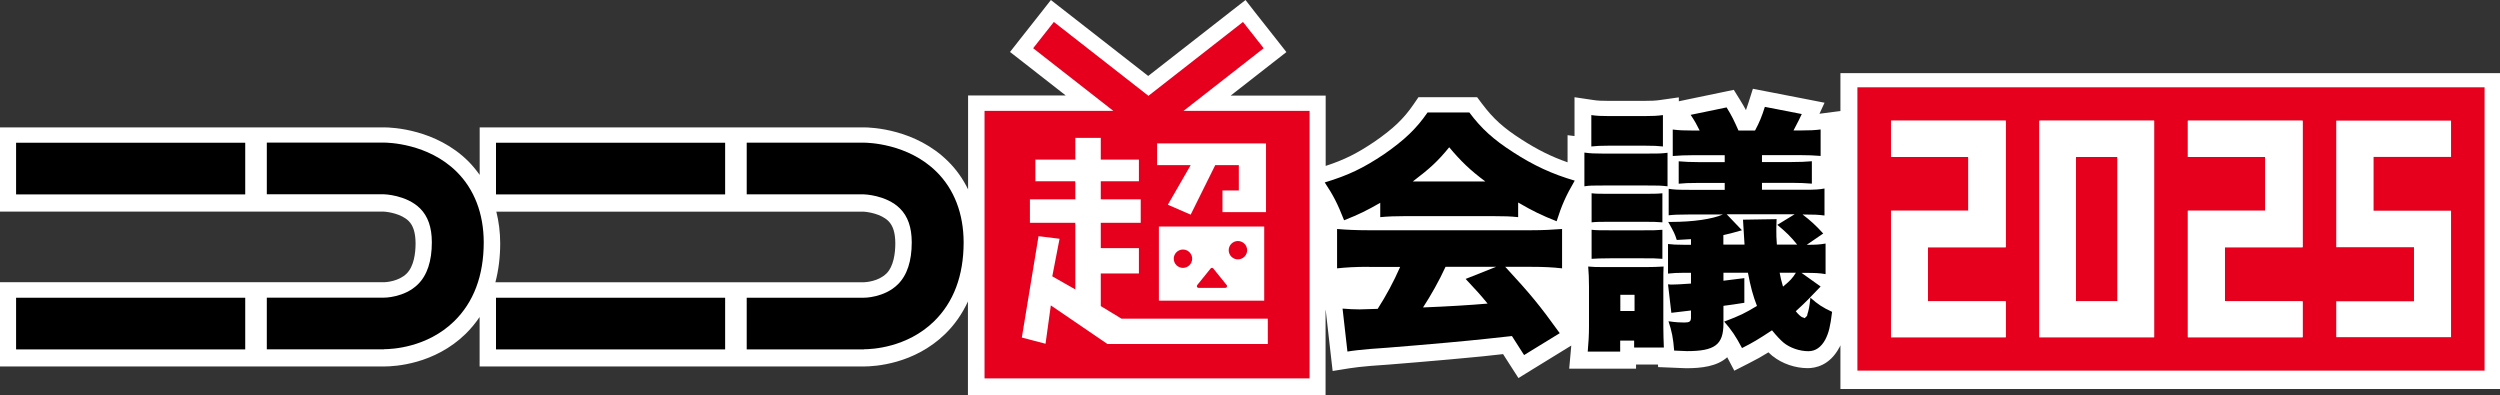
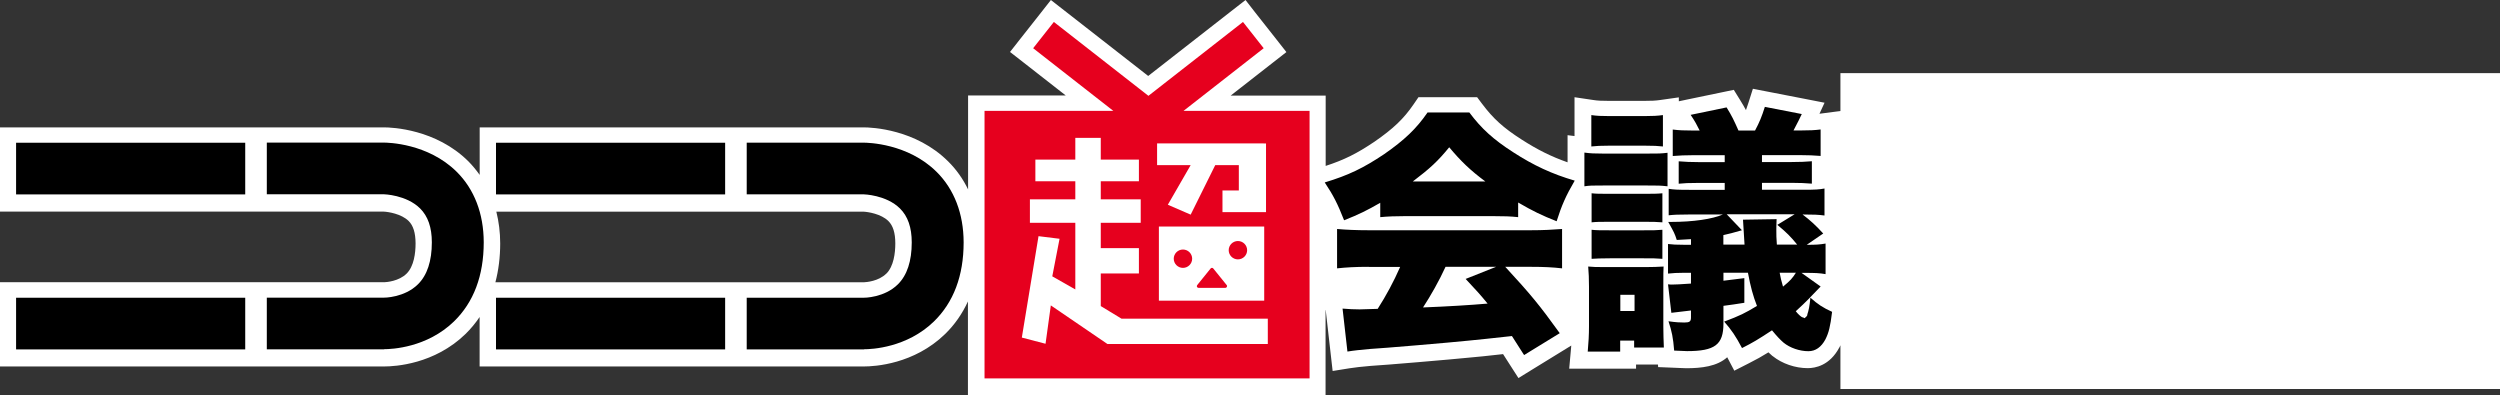
<svg xmlns="http://www.w3.org/2000/svg" fill="none" height="28" viewBox="0 0 177 28" width="177">
  <rect x="0" y="0" width="177" height="28" fill="#333333" stroke="none" />
  <clipPath id="a">
    <path d="m0 0h177v28h-177z" />
  </clipPath>
  <g clip-path="url(#a)">
    <path d="m130.005 7.899-1.187.155.36-.781-1.442-.282-2.615-.508-1.017-.198-.312.984c-.061.202-.123.372-.179.527-.119-.226-.251-.452-.435-.748l-.426-.687-.794.165-2.54.527-.557.118v-.278l-1.324.188c-.327.047-.606.061-1.154.061h-2.449c-.53 0-.833-.014-1.126-.061l-1.333-.198v2.749l-.492-.061v1.921c-1.144-.4-2.137-.894-3.262-1.619-1.282-.819-2.01-1.483-2.79-2.523l-.35-.466h-4.156l-.345.504c-.7 1.022-1.428 1.718-2.776 2.65-1.239.833-2.132 1.28-3.447 1.709v-4.98h-6.724l3.031-2.368.912-.711-.714-.909-1.466-1.859-.714-.918-.913.711-5.977 4.665-5.977-4.665-.912-.711-.714.909-1.466 1.859-.714.909.913.711 3.031 2.368h-6.913v6.652c-.359-.739-.832-1.412-1.419-1.991-2.298-2.274-5.39-2.401-5.991-2.401h-27.169v3.366c-.241-.339-.506-.664-.804-.965-2.293-2.274-5.39-2.401-5.986-2.401h-27.174v5.964h27.155c.331.014 1.262.155 1.778.664.331.325.487.843.492 1.582 0 .692-.113 1.624-.633 2.142-.548.546-1.433.607-1.575.612h-27.216v5.964h17.745 1.158 8.199.099c.794 0 3.556-.165 5.75-2.292.383-.372.714-.777 1.007-1.21v3.502h17.745 1.158 8.199.099c.794 0 3.556-.165 5.75-2.292.686-.664 1.22-1.44 1.622-2.311v6.656h25.32v-6.12l.019.146.345 3.041.137 1.2 1.201-.193c.388-.061.842-.113 1.504-.169.894-.047 5.759-.461 6.951-.584.87-.08.983-.089 2.411-.249.128.203.232.362.473.739l.615.956.969-.598 2.52-1.549.251-.155c-.01.122-.019.245-.033.377l-.114 1.262h4.733v-.292h1.551l.014.179 1.031.042c.175.005.322.014.449.019.232.009.398.019.511.019 1.078 0 2.175-.127 2.899-.777l.501.951 1.026-.522c.562-.287.908-.475 1.39-.777.095.089.184.174.274.249l.014.009.015.009c.671.537 1.598.852 2.477.852.544 0 1.556-.188 2.232-1.45l.009-.014.01-.014c.024-.047.042-.094.066-.141v3.093h46.702v-22.36h-46.702v2.683m-67.553 11.51c-.548.546-1.428.607-1.575.612h-26.1c.222-.847.34-1.765.34-2.754 0-.791-.099-1.539-.274-2.245h17.358.369 8.251c.331.014 1.262.155 1.778.664.331.325.492.843.492 1.582 0 .687-.114 1.624-.634 2.142z" fill="#fff" />
    <g fill="#000">
      <path d="m17.362 10.106h-16.223v3.658h16.223z" />
      <path d="m17.362 21.08h-16.223v3.658h16.223z" />
      <path d="m27.193 24.733c-.038 0-.066 0-.085 0h-8.218v-3.658h8.265c.043.005 1.485 0 2.44-.951.648-.64.979-1.638.979-2.966 0-1.059-.274-1.845-.832-2.401-.974-.965-2.563-1.003-2.582-1.003h-8.27v-3.658h8.265c.303 0 3.14.047 5.178 2.067 1.248 1.238 1.91 2.961 1.915 4.99 0 2.368-.714 4.251-2.109 5.607-1.915 1.855-4.393 1.963-4.946 1.963z" />
      <path d="m51.34 10.106h-16.223v3.658h16.223z" />
      <path d="m51.34 21.08h-16.223v3.658h16.223z" />
      <path d="m61.17 24.738c-.038 0-.066 0-.085 0h-8.218v-3.658h8.265c.047.005 1.485 0 2.44-.951.648-.64.979-1.638.979-2.966 0-1.059-.274-1.845-.832-2.401-.974-.965-2.563-1.003-2.582-1.003h-8.27v-3.658h8.265c.298 0 3.14.047 5.178 2.067 1.248 1.238 1.91 2.961 1.915 4.99 0 2.368-.714 4.251-2.109 5.607-1.915 1.855-4.393 1.963-4.946 1.963z" />
      <path d="m97.72 14.358c-.912.527-1.499.819-2.558 1.238-.459-1.167-.752-1.746-1.371-2.679 1.683-.508 2.742-1.022 4.204-2.001 1.442-1.003 2.284-1.803 3.074-2.952h2.96c.86 1.149 1.702 1.911 3.092 2.806 1.461.946 2.761 1.549 4.369 2.019-.619 1.054-.931 1.765-1.281 2.876-1.059-.419-1.665-.711-2.724-1.327v1.036c-.548-.057-.988-.071-1.735-.071h-6.308c-.605 0-1.187.019-1.721.071v-1.022zm-.823 4.533c-.931 0-1.575.038-2.232.108v-2.787c.638.057 1.39.089 2.232.089h11.486c.879 0 1.555-.038 2.212-.089v2.787c-.657-.075-1.281-.108-2.212-.108h-1.811c1.83 1.986 2.411 2.693 3.858 4.698l-2.525 1.549c-.28-.436-.567-.885-.86-1.346-1.416.157-2.458.267-3.126.33-1.206.127-6.142.546-6.913.584-.638.057-1.154.108-1.608.184l-.345-3.041c.477.038.804.056 1.206.056.136 0 .563-.013 1.281-.038.605-.946 1.135-1.93 1.589-2.966h-2.232zm8.265-6.044c-1.078-.8-1.736-1.44-2.558-2.42-.804.984-1.353 1.492-2.577 2.42h5.139zm-2.818 6.044c-.44.965-1.045 2.038-1.594 2.876 1.781-.072 3.305-.163 4.572-.273-.51-.621-.766-.908-1.555-1.746l2.156-.857h-3.584z" />
      <path d="m118.061 13.19c-.51-.057-.657-.057-1.428-.057h-3.125c-.785 0-.95 0-1.333.057v-2.387c.439.057.676.071 1.333.071h3.092c.842 0 .97 0 1.461-.057v2.368zm-5.65 11.707c.057-.603.09-1.219.09-1.784v-2.82c0-.546-.019-.984-.057-1.422.402.038.549.038 1.168.038h2.965c.403 0 .805-.013 1.205-.038-.018.311-.018.508-.018 1.403v2.876c0 .565.018.876.037 1.455h-2.104v-.49h-.988v.781h-2.303zm.255-16.749c.365.056.733.071 1.301.071h2.449c.605 0 .931-.019 1.319-.071v2.222c-.383-.038-.605-.057-1.319-.057h-2.449c-.658 0-.951.019-1.301.057zm.019 5.536c.35.038.53.038 1.32.038h2.302c.766 0 .988 0 1.39-.038v2.057c-.472-.038-.638-.038-1.39-.038h-2.302c-.752 0-.932 0-1.32.038zm0 2.584c.35.038.606.038 1.32.038h2.302c.766 0 .97 0 1.39-.038v2.057c-.458-.038-.657-.038-1.39-.038h-2.302c-.696 0-.97.019-1.32.038zm2.034 5.753h1.007v-1.149h-1.007zm13.234.254c.095-.273.166-.584.222-1.2.53.475.894.711 1.537 1.003-.128 1.054-.236 1.473-.473 1.949-.293.546-.695.838-1.206.838-.624 0-1.3-.235-1.754-.603-.236-.202-.477-.457-.822-.876-1.027.673-1.334.857-2.123 1.257-.44-.838-.752-1.294-1.263-1.873 1.154-.438 1.442-.584 2.322-1.111-.275-.692-.459-1.384-.639-2.349h-1.735v.565c.293-.038.787-.099 1.48-.184v1.746c-.523.085-1.017.157-1.48.216v1.257c0 1.492-.605 1.949-2.577 1.949-.165 0-.459-.019-.912-.038-.071-.908-.166-1.365-.402-2.076.529.075.803.089 1.116.089.383 0 .477-.071.477-.362v-.49c-.785.089-1.243.146-1.39.165l-.236-2.019c.127.019.217.019.274.019.203 0 .657-.019 1.352-.071v-.763h-.511c-.439 0-.784.019-1.115.057v-2.095c.345.038.548.056 1.167.056h.459v-.4c-.548.038-.624.038-1.007.057-.147-.457-.184-.527-.605-1.276h.198c1.575 0 2.927-.202 3.674-.527h-2.378c-.785 0-1.116.019-1.461.057v-1.873c.383.056.624.071 1.461.071h2.506v-.49h-1.811c-.785 0-1.059.019-1.447.057v-1.586c.459.038.861.057 1.447.057h1.811v-.49h-2.232c-.548 0-.969.019-1.447.057v-1.874c.44.056.804.071 1.447.071h.459c-.199-.4-.331-.654-.639-1.111l2.544-.527c.383.621.511.89.842 1.638h1.173c.312-.584.477-.984.695-1.676l2.614.508c-.184.4-.222.457-.586 1.163h.492c.676 0 1.007-.019 1.428-.071v1.874c-.478-.038-.88-.057-1.428-.057h-2.724v.489h2.104c.606 0 .97-.019 1.428-.056v1.586c-.439-.038-.879-.057-1.428-.057h-2.104v.49h2.927c.88 0 1.116-.019 1.499-.089v1.911c-.44-.057-.766-.071-1.461-.071h-.09c.549.419.932.763 1.461 1.346l-1.168.8c.695 0 .913-.019 1.334-.089v2.165c-.421-.075-.752-.089-1.447-.089h-.256l1.353.965c-.073.072-.36.37-.861.894-.255.254-.458.457-.898.857.165.216.364.381.44.419.089.019.165.057.184.075.11-.085.176-.163.199-.235zm-.709-4.952c-.44-.546-.766-.876-1.409-1.403l1.224-.749h-4.808l1.078 1.13c-.752.217-.766.217-1.315.344v.673h1.499l-.109-1.765 2.379-.038c-.019.438-.019.654-.019.781 0 .33 0 .565.038 1.022h1.442zm-1.244 1.987c.071.381.109.546.237.984.529-.438.657-.584.912-.984h-1.153z" />
    </g>
    <path d="m81.923 11.689h2.374l-1.612 2.806 1.612.701 1.74-3.507h1.669v1.794h-1.159v1.535h3.088v-4.863h-7.712z" fill="#fff" />
    <path d="m77.937 21.673v-2.307h2.7v-1.789h-2.7v-1.794h2.828v-1.666h-2.828v-1.276h2.7v-1.539h-2.7v-1.535h-1.802v1.535h-2.828v1.539h2.828v1.276h-3.215v1.666h3.215v4.717l-1.631-.927.515-2.66-1.489-.188-1.182 7.179 1.679.438.373-2.716 4.01 2.73h11.353v-1.789h-10.36z" fill="#fff" />
    <path d="m82.05 21.287h7.457v-5.249h-7.457zm5.594-4.223c.359 0 .653.292.653.65 0 .358-.293.65-.653.65-.359 0-.652-.292-.652-.65 0-.358.293-.65.652-.65zm-2.88 3.121.95-1.177c.047-.061.137-.061.189 0l.95 1.177c.061.08.009.193-.095.193h-1.896c-.099 0-.156-.118-.095-.193zm-1.012-2.518c.359 0 .652.292.652.65s-.293.65-.652.65c-.359 0-.652-.292-.652-.65s.293-.65.652-.65z" fill="#fff" />
    <path d="m83.795 7.848 5.674-4.434-1.466-1.859-6.695 5.23-6.695-5.23-1.466 1.859 5.674 4.434h-9.116v18.943h23.013v-18.943h-8.927zm5.839 2.307v4.863h-3.083v-1.535h1.158v-1.794h-1.669l-1.74 3.507-1.617-.701 1.617-2.806h-2.378v-1.535zm-.128 5.884v5.249h-7.457v-5.249zm.255 8.318h-11.353l-4.01-2.735-.374 2.716-1.679-.438 1.182-7.179 1.489.184-.515 2.66 1.631.927v-4.717h-3.215v-1.662h3.215v-1.28h-2.828v-1.535h2.828v-1.535h1.802v1.535h2.7v1.535h-2.7v1.28h2.828v1.662h-2.828v1.794h2.7v1.794h-2.7v2.307l1.466.89h10.36v1.794z" fill="#e6001e" />
    <path d="m83.753 18.966c.359 0 .652-.292.652-.65 0-.358-.293-.65-.652-.65-.359 0-.652.292-.652.65 0 .358.293.65.652.65z" fill="#e6001e" />
    <path d="m87.644 18.364c.359 0 .653-.292.653-.65s-.293-.65-.653-.65c-.359 0-.652.292-.652.65s.293.65.652.65z" fill="#e6001e" />
    <path d="m84.859 20.379h1.896c.099 0 .156-.118.095-.193l-.95-1.177c-.047-.061-.137-.061-.189 0l-.95 1.177c-.061.08-.009.193.095.193z" fill="#e6001e" />
-     <path d="m175.908 6.181h-44.404v20.059h44.404z" fill="#e6001e" />
    <path d="m139.363 14.923h-5.481v8.958h8.124v-2.547h-5.504v-3.827h5.504v-8.958h-8.124v2.566h5.481z" fill="#fff" />
    <path d="m144.389 23.881h8.123v-15.332h-8.123zm2.591-12.767h2.941v10.22h-2.941z" fill="#fff" />
    <path d="m160.38 14.923h-5.48v8.958h8.123v-2.547h-5.504v-3.827h5.504v-8.958h-8.123v2.566h5.48z" fill="#fff" />
    <path d="m139.363 14.918h-5.481v8.954h8.124v-2.542h-5.504v-3.827h5.504v-8.963h-8.124v2.57h5.481z" fill="#fff" />
    <path d="m144.389 23.871h8.123v-15.332h-8.123zm2.591-12.762h2.941v10.22h-2.941z" fill="#fff" />
    <path d="m160.38 14.918h-5.48v8.954h8.123v-2.542h-5.504v-3.827h5.504v-8.963h-8.123v2.57h5.48z" fill="#fff" />
-     <path d="m168.049 14.918h5.485v8.954h-8.128v-2.542h5.504v-3.827h-5.504v-8.963h8.128v2.57h-5.485z" fill="#fff" />
+     <path d="m168.049 14.918h5.485v8.954h-8.128v-2.542h5.504v-3.827h-5.504v-8.963h8.128h-5.485z" fill="#fff" />
  </g>
</svg>